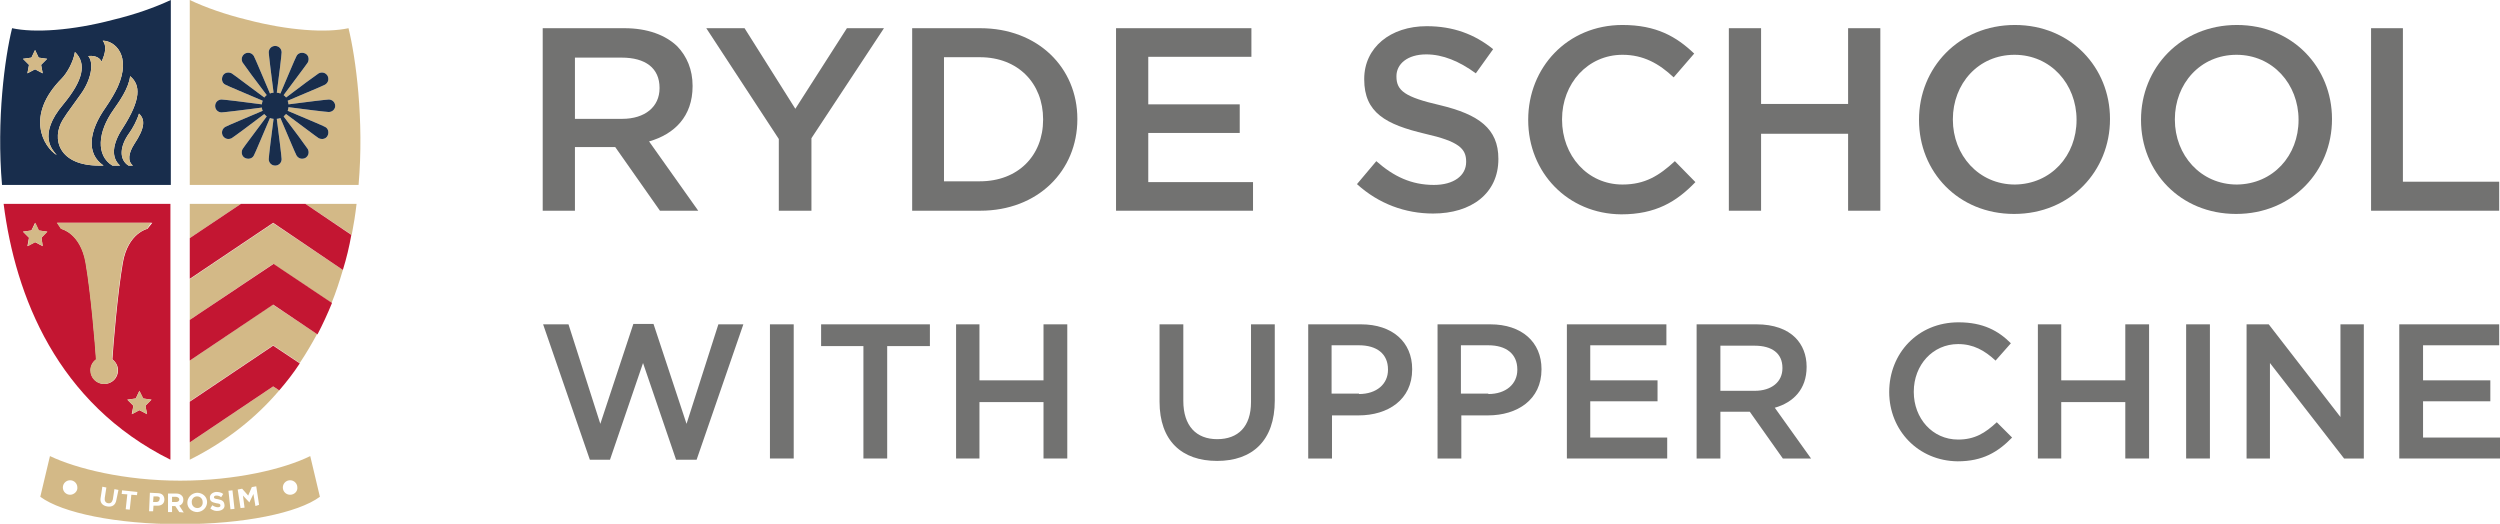
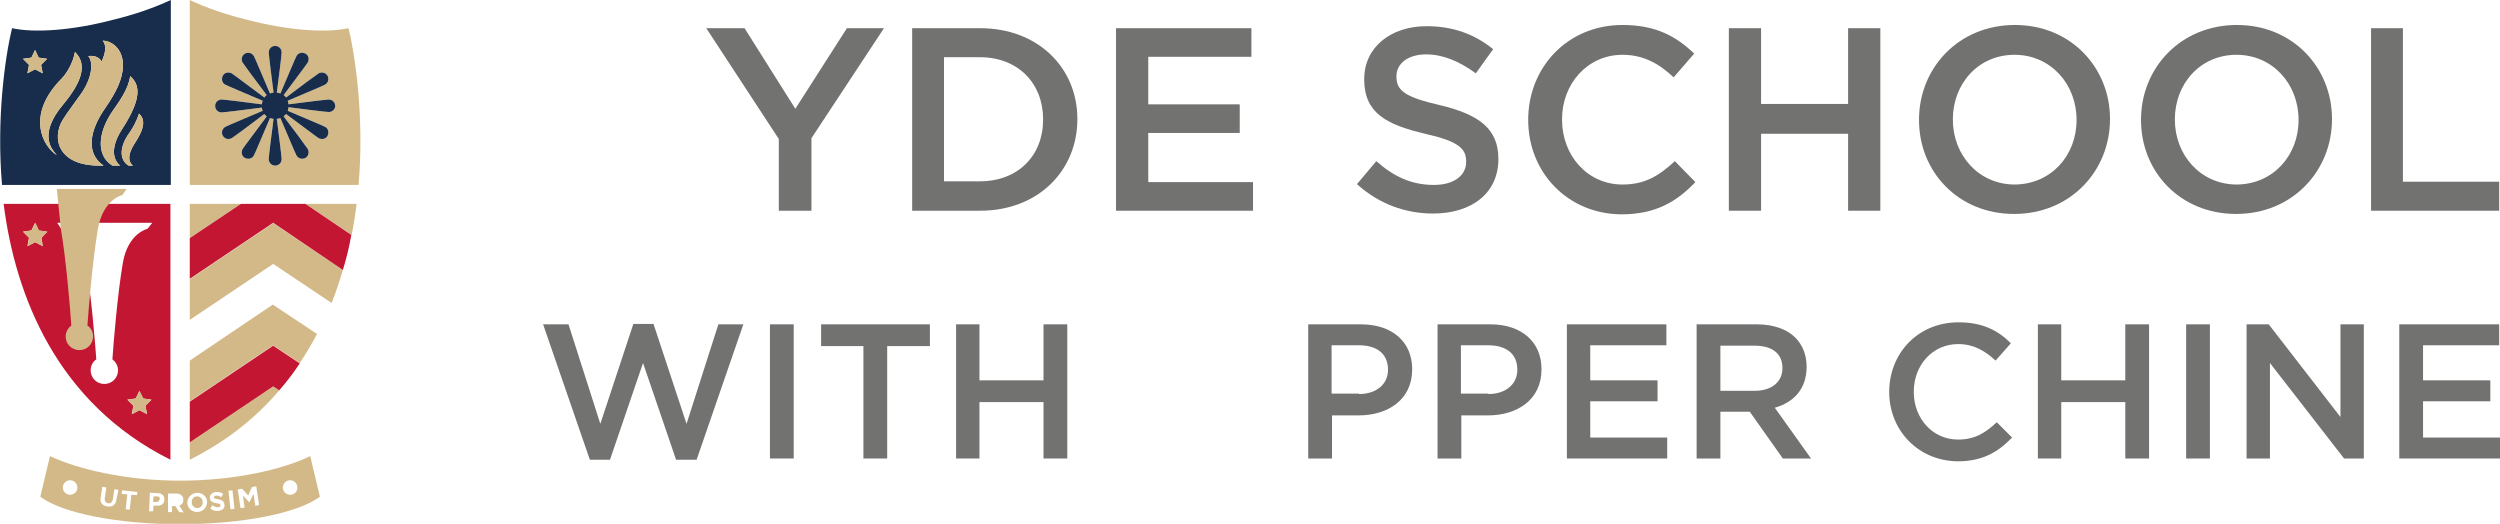
<svg xmlns="http://www.w3.org/2000/svg" version="1.1" id="Layer_1" x="0px" y="0px" viewBox="0 0 620.5 130" style="" xml:space="preserve">
  <style type="text/css">
	.st0{fill:#727271;}
	.st1{fill:#C31632;}
	.st2{fill:#D3B987;}
	.st3{fill:#182D4C;}
</style>
  <g>
-     <path class="st0" d="M154.4,29.5c5.7,0,9.3-3,9.3-7.6v-0.1c0-4.9-3.5-7.5-9.4-7.5h-11.6v15.2H154.4z M134.8,7H155   c5.7,0,10.2,1.7,13.1,4.5c2.4,2.5,3.8,5.8,3.8,9.8v0.1c0,7.5-4.5,11.9-10.8,13.7l12.2,17.2h-9.5l-11.1-15.8h-10v15.8h-8V7z" />
-   </g>
+     </g>
  <polygon class="st0" points="193.3,34.5 175.3,7 184.8,7 197.4,27 210.2,7 219.4,7 201.4,34.3 201.4,52.3 193.3,52.3 " />
  <g>
    <path class="st0" d="M234.3,14.2v30.8h8.9c9.5,0,15.7-6.4,15.7-15.3v-0.1c0-8.9-6.2-15.4-15.7-15.4H234.3z M226.4,7h16.9   c14.3,0,24.1,9.8,24.1,22.5v0.1c0,12.8-9.8,22.7-24.1,22.7h-16.9V7z" />
  </g>
  <polygon class="st0" points="277,7 310.6,7 310.6,14.1 285,14.1 285,25.9 307.7,25.9 307.7,33 285,33 285,45.2 311,45.2 311,52.3   277,52.3 " />
  <g>
    <path class="st0" d="M336.8,45.7l4.8-5.7c4.3,3.8,8.7,5.9,14.3,5.9c4.9,0,8-2.3,8-5.7v-0.1c0-3.2-1.8-5-10.2-6.9   c-9.7-2.3-15.1-5.2-15.1-13.5v-0.1c0-7.8,6.5-13.1,15.5-13.1c6.6,0,11.9,2,16.5,5.7l-4.3,6c-4.1-3-8.2-4.7-12.3-4.7   c-4.7,0-7.4,2.4-7.4,5.4v0.1c0,3.5,2.1,5.1,10.8,7.1c9.6,2.3,14.5,5.8,14.5,13.3v0.1c0,8.5-6.7,13.5-16.2,13.5   C348.8,53,342.2,50.6,336.8,45.7" />
    <path class="st0" d="M379.3,29.8v-0.1c0-12.9,9.7-23.5,23.4-23.5c8.4,0,13.4,2.9,17.8,7.1l-5.1,5.9c-3.6-3.4-7.5-5.6-12.7-5.6   c-8.6,0-15,7.1-15,16v0.1c0,8.9,6.3,16.1,15,16.1c5.6,0,9.1-2.2,13-5.8l5.1,5.2c-4.7,4.9-9.9,8-18.4,8   C389.1,53.1,379.3,42.8,379.3,29.8" />
  </g>
  <polygon class="st0" points="429.1,7 437.1,7 437.1,25.8 458.7,25.8 458.7,7 466.7,7 466.7,52.3 458.7,52.3 458.7,33.2 437.1,33.2   437.1,52.3 429.1,52.3 " />
  <g>
    <path class="st0" d="M515.4,29.8v-0.1c0-8.8-6.4-16.1-15.4-16.1c-9,0-15.3,7.2-15.3,16v0.1c0,8.8,6.4,16.1,15.4,16.1   C509.1,45.7,515.4,38.6,515.4,29.8 M476.3,29.8v-0.1c0-12.8,9.8-23.5,23.8-23.5c13.9,0,23.6,10.6,23.6,23.3v0.1   c0,12.8-9.8,23.5-23.8,23.5C486,53.1,476.3,42.6,476.3,29.8" />
    <path class="st0" d="M570.5,29.8v-0.1c0-8.8-6.4-16.1-15.4-16.1c-9,0-15.3,7.2-15.3,16v0.1c0,8.8,6.4,16.1,15.4,16.1   C564.2,45.7,570.5,38.6,570.5,29.8 M531.4,29.8v-0.1c0-12.8,9.8-23.5,23.8-23.5c13.9,0,23.6,10.6,23.6,23.3v0.1   c0,12.8-9.8,23.5-23.8,23.5C541.1,53.1,531.4,42.6,531.4,29.8" />
  </g>
  <polygon class="st0" points="588.5,7 596.4,7 596.4,45.1 620.3,45.1 620.3,52.3 588.5,52.3 " />
  <polygon class="st0" points="134.8,80.5 141.1,80.5 149,105.2 157.2,80.4 162.2,80.4 170.4,105.2 178.3,80.5 184.5,80.5   172.9,114.1 167.8,114.1 159.6,90.1 151.4,114.1 146.4,114.1 " />
  <rect x="191.1" y="80.5" class="st0" width="5.9" height="33.3" />
  <polygon class="st0" points="214.3,85.9 203.8,85.9 203.8,80.5 230.8,80.5 230.8,85.9 220.2,85.9 220.2,113.8 214.3,113.8 " />
  <polygon class="st0" points="237.3,80.5 243.1,80.5 243.1,94.4 259,94.4 259,80.5 264.9,80.5 264.9,113.8 259,113.8 259,99.8   243.1,99.8 243.1,113.8 237.3,113.8 " />
  <g>
-     <path class="st0" d="M287.8,99.7V80.5h5.9v19c0,6.2,3.2,9.5,8.4,9.5c5.2,0,8.4-3.1,8.4-9.2V80.5h5.9v18.9c0,10-5.6,15-14.3,15   C293.3,114.4,287.8,109.4,287.8,99.7" />
    <path class="st0" d="M337.3,97.8c4.4,0,7.2-2.5,7.2-6v-0.1c0-3.9-2.8-6-7.2-6h-6.8v12H337.3z M324.7,80.5h13.1   c7.8,0,12.7,4.4,12.7,11.1v0.1c0,7.5-6,11.4-13.3,11.4h-6.6v10.7h-5.9V80.5z" />
    <path class="st0" d="M369.4,97.8c4.4,0,7.2-2.5,7.2-6v-0.1c0-3.9-2.8-6-7.2-6h-6.8v12H369.4z M356.8,80.5h13.1   c7.8,0,12.7,4.4,12.7,11.1v0.1c0,7.5-6,11.4-13.3,11.4h-6.6v10.7h-5.9V80.5z" />
  </g>
  <polygon class="st0" points="388.9,80.5 413.6,80.5 413.6,85.7 394.7,85.7 394.7,94.4 411.4,94.4 411.4,99.6 394.7,99.6   394.7,108.6 413.8,108.6 413.8,113.8 388.9,113.8 " />
  <path class="st0" d="M435.5,97c4.2,0,6.9-2.2,6.9-5.6v-0.1c0-3.6-2.6-5.5-6.9-5.5h-8.5V97H435.5z M421.1,80.5h14.9  c4.2,0,7.5,1.2,9.6,3.3c1.8,1.8,2.8,4.3,2.8,7.2v0.1c0,5.5-3.3,8.8-7.9,10.1l9,12.6h-7l-8.2-11.6h-7.3v11.6h-5.9V80.5z" />
  <path class="st0" d="M468.9,97.3L468.9,97.3c0-9.6,7.1-17.3,17.2-17.3c6.1,0,9.9,2.1,13,5.2l-3.8,4.3c-2.7-2.5-5.5-4.1-9.3-4.1  c-6.3,0-11,5.2-11,11.8v0.1c0,6.5,4.6,11.8,11,11.8c4.1,0,6.7-1.6,9.6-4.3l3.8,3.8c-3.5,3.6-7.3,5.9-13.5,5.9  C476.1,114.4,468.9,106.8,468.9,97.3" />
  <polygon class="st0" points="505.8,80.5 511.6,80.5 511.6,94.4 527.5,94.4 527.5,80.5 533.4,80.5 533.4,113.8 527.5,113.8   527.5,99.8 511.6,99.8 511.6,113.8 505.8,113.8 " />
  <rect x="542.6" y="80.5" class="st0" width="5.9" height="33.3" />
  <polygon class="st0" points="557.6,80.5 563.1,80.5 580.9,103.5 580.9,80.5 586.7,80.5 586.7,113.8 581.8,113.8 563.4,90.1   563.4,113.8 557.6,113.8 " />
  <polygon class="st0" points="595.5,80.5 620.3,80.5 620.3,85.7 601.4,85.7 601.4,94.4 618.1,94.4 618.1,99.6 601.4,99.6   601.4,108.6 620.5,108.6 620.5,113.8 595.5,113.8 " />
  <g>
    <path class="st1" d="M36.6,56.8c0,0-4.8,1-6.1,8.4c-1.3,7.4-2.4,20.7-2.6,24c0.8,0.6,1.4,1.6,1.4,2.7c0,1.9-1.5,3.4-3.4,3.4   c-1.9,0-3.4-1.5-3.4-3.4c0-1.1,0.5-2.1,1.4-2.7c-0.2-3.2-1.3-16.5-2.6-24c-1.3-7.4-6.1-8.4-6.1-8.4l-1-1.5h23.6L36.6,56.8z    M36.5,102.8l-1.9-1l-1.9,1l0.4-2.1l-1.5-1.5l2.1-0.3l0.9-1.9l0.9,1.9l2.1,0.3l-1.5,1.5L36.5,102.8z M10.6,61.1l-1.9-1l-1.9,1   L7.2,59l-1.5-1.5l2.1-0.3l0.9-1.9l0.9,1.9l2.1,0.3L10.3,59L10.6,61.1z M0.9,50.6c2.9,22.9,13.3,49.5,41.4,63.5V50.6H0.9z" />
  </g>
  <polygon class="st2" points="35.6,98.9 34.6,97 33.7,98.9 31.6,99.2 33.1,100.7 32.8,102.8 34.6,101.8 36.5,102.8 36.1,100.7   37.6,99.2 " />
  <polygon class="st2" points="9.7,57.2 8.8,55.3 7.8,57.2 5.7,57.5 7.2,59 6.9,61.1 8.8,60.1 10.6,61.1 10.3,59 11.8,57.5 " />
  <g>
-     <path class="st2" d="M15.1,56.8c0,0,4.8,1,6.1,8.4c1.3,7.4,2.4,20.7,2.6,24c-0.8,0.6-1.4,1.6-1.4,2.7c0,1.9,1.5,3.4,3.4,3.4   c1.9,0,3.4-1.5,3.4-3.4c0-1.1-0.5-2.1-1.4-2.7c0.2-3.2,1.3-16.5,2.6-24c1.3-7.4,6.1-8.4,6.1-8.4l1-1.5H14.1L15.1,56.8z" />
+     <path class="st2" d="M15.1,56.8c1.3,7.4,2.4,20.7,2.6,24c-0.8,0.6-1.4,1.6-1.4,2.7c0,1.9,1.5,3.4,3.4,3.4   c1.9,0,3.4-1.5,3.4-3.4c0-1.1-0.5-2.1-1.4-2.7c0.2-3.2,1.3-16.5,2.6-24c1.3-7.4,6.1-8.4,6.1-8.4l1-1.5H14.1L15.1,56.8z" />
    <path class="st3" d="M33.3,35.8C31.9,38,31.6,40,33,41.1h-1.1c-2.4-1.5-2.2-4.8,0.2-8.1c0.8-1.1,1.9-3.1,2.4-4.8   C36,29.6,36.1,31.6,33.3,35.8 M27.9,41.1c-4.1-2.5-3.7-8.3,0.3-13.9c1.3-1.9,3.7-5.1,4.1-8.3c2.6,2.2,2.8,5.7-1.9,13   c-2.5,3.8-2.9,7.2-0.6,9.2H27.9z M25.7,41.1c-0.3,0-0.6,0-0.9,0c-10.3,0.1-12.1-6.7-9.2-11.4c0.6-1,1.4-2.1,2.2-3.2   c0.7-1,1.5-2.1,2.3-3.2c2.5-3.5,3.3-7.6,1.8-9.4c2.1-0.2,3,0.7,3.3,1.4c1-2.1,1.3-4,0.3-5.2c3,0,7.2,3.7,3.7,11.5   c-0.7,1.5-1.7,3.2-3,5.1C22.1,32.5,21.3,38.1,25.7,41.1C25.6,41.1,25.6,41.1,25.7,41.1C25.6,41.1,25.7,41.1,25.7,41.1L25.7,41.1   L25.7,41.1z M15.3,19.5c1.3-1.3,2.9-4.1,3.3-6.6c3,2.9,2,7.1-2.9,13c-6.5,7.7-2.6,11.4-1.6,12.6C10.8,36.5,6.2,28.7,15.3,19.5    M6.8,18.2l0.4-2.1l-1.5-1.5l2.1-0.3l0.9-1.9l0.9,1.9l2.1,0.3l-1.5,1.5l0.4,2.1l-1.9-1L6.8,18.2z M28.1,4.9C17.9,7.6,8.5,8.2,3,7   c-1.8,7.3-3.9,22.7-2.5,38.9h41.9V0C38.3,1.9,33.5,3.6,28.1,4.9" />
    <path class="st2" d="M33.3,35.8C31.9,38,31.6,40,33,41.1h-1.1c-2.4-1.5-2.2-4.8,0.2-8.1c0.8-1.1,1.9-3.1,2.4-4.8   C36,29.6,36.1,31.6,33.3,35.8 M27.9,41.1c-4.1-2.5-3.7-8.3,0.3-13.9c1.3-1.9,3.7-5.1,4.1-8.3c2.6,2.2,2.8,5.7-1.9,13   c-2.5,3.8-2.9,7.2-0.6,9.2H27.9z M25.7,41.1c-0.3,0-0.6,0-0.9,0c-10.3,0.1-12.1-6.7-9.2-11.4c0.6-1,1.4-2.1,2.2-3.2   c0.7-1,1.5-2.1,2.3-3.2c2.5-3.5,3.3-7.6,1.8-9.4c2.1-0.2,3,0.7,3.3,1.4c1-2.1,1.3-4,0.3-5.2c3,0,7.2,3.7,3.7,11.5   c-0.7,1.5-1.7,3.2-3,5.1C22.1,32.5,21.3,38.1,25.7,41.1C25.6,41.1,25.6,41.1,25.7,41.1C25.6,41.1,25.7,41.1,25.7,41.1L25.7,41.1   L25.7,41.1z M15.3,19.5c1.3-1.3,2.9-4.1,3.3-6.6c3,2.9,2,7.1-2.9,13c-6.5,7.7-2.6,11.4-1.6,12.6C10.8,36.5,6.2,28.7,15.3,19.5    M6.8,18.2l0.4-2.1l-1.5-1.5l2.1-0.3l0.9-1.9l0.9,1.9l2.1,0.3l-1.5,1.5l0.4,2.1l-1.9-1L6.8,18.2z" />
    <path class="st2" d="M81.6,27.8c-0.6,0-6.3-0.7-10-1.2c0,0.3-0.1,0.6-0.2,0.9c3.5,1.5,8.8,3.7,9.3,4c0.8,0.4,1,1.4,0.6,2.2   c-0.4,0.8-1.4,1-2.2,0.6c-0.5-0.3-5.1-3.8-8.1-6c-0.2,0.2-0.4,0.4-0.6,0.6c2.3,3,5.7,7.6,6,8.1c0.4,0.8,0.2,1.7-0.6,2.2   c-0.8,0.4-1.7,0.2-2.2-0.6c-0.3-0.5-2.5-5.8-4-9.3c-0.3,0.1-0.6,0.2-0.9,0.2c0.5,3.7,1.2,9.5,1.2,10c0,0.9-0.7,1.6-1.6,1.6   c-0.9,0-1.6-0.7-1.6-1.6c0-0.6,0.7-6.3,1.2-10c-0.3,0-0.6-0.1-0.9-0.2c-1.5,3.5-3.7,8.8-4,9.3c-0.4,0.8-1.4,1-2.2,0.6   c-0.8-0.4-1-1.4-0.6-2.2c0.3-0.5,3.8-5.1,6-8.1c-0.2-0.2-0.5-0.4-0.6-0.6c-3,2.3-7.6,5.7-8.1,6c-0.8,0.4-1.7,0.2-2.2-0.6   c-0.4-0.8-0.2-1.7,0.6-2.2c0.5-0.3,5.8-2.5,9.3-4C65.1,27.2,65,27,65,26.7c-3.7,0.5-9.5,1.2-10,1.2c-0.9,0-1.6-0.7-1.6-1.6   c0-0.9,0.7-1.6,1.6-1.6c0.6,0,6.3,0.7,10,1.2c0-0.3,0.1-0.6,0.2-0.9c-3.5-1.5-8.8-3.7-9.3-4c-0.8-0.4-1-1.4-0.6-2.2   c0.4-0.8,1.4-1,2.2-0.6c0.5,0.3,5.1,3.8,8.1,6c0.2-0.2,0.4-0.5,0.6-0.6c-2.3-3-5.7-7.6-6-8.1c-0.4-0.8-0.2-1.7,0.6-2.2   c0.8-0.4,1.7-0.2,2.2,0.6c0.3,0.5,2.5,5.8,4,9.3c0.3-0.1,0.6-0.2,0.9-0.2c-0.5-3.7-1.2-9.5-1.2-10c0-0.9,0.7-1.6,1.6-1.6   c0.9,0,1.6,0.7,1.6,1.6c0,0.6-0.7,6.3-1.2,10c0.3,0,0.6,0.1,0.9,0.2c1.5-3.5,3.7-8.8,4-9.3c0.4-0.8,1.4-1,2.2-0.6   c0.8,0.4,1,1.4,0.6,2.2c-0.3,0.5-3.8,5.1-6,8.1c0.2,0.2,0.5,0.4,0.6,0.6c3-2.3,7.6-5.7,8.1-6c0.8-0.4,1.7-0.2,2.2,0.6   c0.4,0.8,0.2,1.7-0.6,2.2c-0.5,0.3-5.8,2.5-9.3,4c0.1,0.3,0.2,0.6,0.2,0.9c3.7-0.5,9.5-1.2,10-1.2c0.9,0,1.6,0.7,1.6,1.6   C83.2,27.1,82.5,27.8,81.6,27.8 M86.5,7C81,8.2,71.6,7.6,61.3,4.9C56,3.6,51.1,1.9,47.1,0v45.9H89C90.4,29.7,88.3,14.3,86.5,7" />
    <path class="st2" d="M47.1,69.3v10.1l20.7-13.9l14.5,9.7c1.1-2.7,2-5.5,2.8-8.2L67.8,55.4L47.1,69.3z" />
    <path class="st2" d="M47.1,89.5v10.1l20.7-13.9l6.6,4.4c1.6-2.4,3-4.8,4.3-7.2l-11-7.3L47.1,89.5z" />
    <path class="st2" d="M87.3,58.3c0.5-2.6,0.9-5.1,1.2-7.7H75.8L87.3,58.3z" />
  </g>
  <polygon class="st2" points="47.1,50.6 47.1,59.1 59.8,50.6 " />
  <g>
    <path class="st2" d="M47.1,109.8v4.3c9.2-4.6,16.5-10.5,22.2-17.2l-1.5-1L47.1,109.8z" />
    <path class="st1" d="M47.1,99.7v10.1l20.7-13.9l1.5,1c1.9-2.2,3.6-4.4,5.1-6.7l-6.6-4.4L47.1,99.7z" />
    <path class="st1" d="M75.8,50.6H59.8l-12.7,8.5v10.1l20.7-13.9L85.1,67c0.9-2.9,1.6-5.8,2.1-8.7L75.8,50.6z" />
-     <path class="st1" d="M47.1,79.4v10.1l20.7-13.9L78.8,83c1.3-2.5,2.5-5.1,3.6-7.8l-14.5-9.7L47.1,79.4z" />
    <path class="st3" d="M81.6,27.8c-0.6,0-6.3-0.7-10-1.2c0,0.3-0.1,0.6-0.2,0.9c3.5,1.5,8.8,3.7,9.3,4c0.8,0.4,1,1.4,0.6,2.2   c-0.4,0.8-1.4,1-2.2,0.6c-0.5-0.3-5.1-3.8-8.1-6c-0.2,0.2-0.4,0.4-0.6,0.6c2.3,3,5.7,7.6,6,8.1c0.4,0.8,0.2,1.7-0.6,2.2   c-0.8,0.4-1.7,0.2-2.2-0.6c-0.3-0.5-2.5-5.8-4-9.3c-0.3,0.1-0.6,0.2-0.9,0.2c0.5,3.8,1.2,9.5,1.2,10c0,0.9-0.7,1.6-1.6,1.6   c-0.9,0-1.6-0.7-1.6-1.6c0-0.6,0.7-6.3,1.2-10c-0.3,0-0.6-0.1-0.9-0.2c-1.5,3.5-3.7,8.8-4,9.3c-0.4,0.8-1.4,1-2.2,0.6   c-0.8-0.4-1-1.4-0.6-2.2c0.3-0.5,3.8-5.1,6-8.1c-0.2-0.2-0.5-0.4-0.6-0.6c-3,2.3-7.6,5.7-8.1,6c-0.8,0.4-1.7,0.2-2.2-0.6   c-0.4-0.8-0.2-1.7,0.6-2.2c0.5-0.3,5.8-2.5,9.3-4C65.1,27.3,65,27,65,26.7c-3.7,0.5-9.5,1.2-10,1.2c-0.9,0-1.6-0.7-1.6-1.6   c0-0.9,0.7-1.6,1.6-1.6c0.6,0,6.3,0.7,10,1.2c0-0.3,0.1-0.6,0.2-0.9c-3.5-1.5-8.8-3.7-9.3-4c-0.8-0.4-1-1.4-0.6-2.2   c0.4-0.8,1.4-1,2.2-0.6c0.5,0.3,5.1,3.8,8.1,6c0.2-0.2,0.4-0.5,0.6-0.6c-2.3-3-5.7-7.6-6-8.1c-0.4-0.8-0.2-1.7,0.6-2.2   c0.8-0.4,1.7-0.2,2.2,0.6c0.3,0.5,2.5,5.8,4,9.3c0.3-0.1,0.6-0.2,0.9-0.2c-0.5-3.8-1.2-9.5-1.2-10c0-0.9,0.7-1.6,1.6-1.6   c0.9,0,1.6,0.7,1.6,1.6c0,0.6-0.7,6.3-1.2,10c0.3,0,0.6,0.1,0.9,0.2c1.5-3.5,3.7-8.8,4-9.3c0.4-0.8,1.4-1,2.2-0.6   c0.8,0.4,1,1.4,0.6,2.2c-0.3,0.5-3.8,5.1-6,8.1c0.2,0.2,0.5,0.4,0.6,0.6c3-2.3,7.6-5.7,8.1-6c0.8-0.4,1.7-0.2,2.2,0.6   c0.4,0.8,0.2,1.7-0.6,2.2c-0.5,0.3-5.8,2.5-9.3,4c0.1,0.3,0.2,0.6,0.2,0.9c3.7-0.5,9.5-1.2,10-1.2c0.9,0,1.6,0.7,1.6,1.6   C83.2,27.1,82.5,27.8,81.6,27.8" />
-     <path class="st2" d="M43.7,123.3l-1,0l0,1.3l1,0c0.5,0,0.8-0.3,0.8-0.6v0C44.5,123.6,44.2,123.4,43.7,123.3" />
    <path class="st2" d="M48.9,123.2c-0.8,0-1.4,0.7-1.3,1.5l0,0c0,0.8,0.6,1.4,1.4,1.4c0.8,0,1.4-0.7,1.3-1.5l0,0   C50.3,123.8,49.7,123.2,48.9,123.2" />
    <path class="st2" d="M38.9,123.2l-0.8,0l-0.1,1.4l0.8,0c0.5,0,0.8-0.3,0.8-0.7v0C39.8,123.5,39.5,123.2,38.9,123.2" />
    <path class="st2" d="M72,122.8c-1,0-1.8-0.8-1.8-1.8c0-1,0.8-1.8,1.8-1.8c1,0,1.8,0.8,1.8,1.8C73.9,121.9,73.1,122.8,72,122.8    M63.4,125.6l-0.5-3l-1,2.1l0,0l-1.6-1.7l0.4,3l-1,0.1l-0.7-4.6l1.1-0.2l1.5,1.7l0.9-2.1l1.1-0.2l0.7,4.6L63.4,125.6z M57.2,126.4   l-0.5-4.6l1-0.1l0.5,4.6L57.2,126.4z M54.2,126.8c-0.7,0.1-1.4-0.1-2-0.6l0.5-0.8c0.4,0.3,0.9,0.5,1.4,0.5c0.4,0,0.7-0.2,0.6-0.5v0   c0-0.3-0.2-0.4-1-0.5c-0.9-0.2-1.6-0.4-1.6-1.3v0c-0.1-0.8,0.6-1.4,1.5-1.5c0.7,0,1.3,0.1,1.8,0.5l-0.5,0.8   c-0.4-0.3-0.8-0.4-1.2-0.4c-0.4,0-0.6,0.2-0.6,0.4v0c0,0.3,0.2,0.4,1,0.5c1,0.2,1.5,0.5,1.6,1.3v0   C55.9,126.1,55.2,126.7,54.2,126.8 M49,127.1c-1.4,0-2.5-1-2.5-2.3v0c0-1.3,1-2.4,2.4-2.5c1.4,0,2.5,1,2.5,2.3v0   C51.4,125.9,50.4,127,49,127.1 M44.5,127.1l-1-1.5l-0.8,0l0,1.5l-1,0l0-4.6l2.1,0c0.6,0,1,0.2,1.3,0.5c0.3,0.3,0.4,0.6,0.4,1.1v0   c0,0.7-0.4,1.2-1,1.4l1.1,1.7L44.5,127.1z M40.8,124c0,1.1-0.9,1.6-1.9,1.5l-0.8,0l-0.1,1.4l-1,0l0.2-4.6l1.9,0.1   C40.2,122.4,40.8,123,40.8,124L40.8,124z M34,122.9l-1.4-0.1l-0.4,3.7l-1-0.1l0.4-3.7l-1.4-0.1l0.1-0.9l3.8,0.4L34,122.9z    M28.9,124c-0.2,1.4-1.1,1.9-2.3,1.7c-1.2-0.2-1.9-1-1.6-2.3l0.4-2.6l1,0.2l-0.4,2.6c-0.1,0.7,0.2,1.2,0.8,1.3   c0.6,0.1,1-0.2,1.2-0.9l0.4-2.6l1,0.2L28.9,124z M17.4,122.8c-1,0-1.8-0.8-1.8-1.8c0-1,0.8-1.8,1.8-1.8s1.8,0.8,1.8,1.8   C19.3,121.9,18.4,122.8,17.4,122.8 M77,113.2c-6.5,3.2-18.5,6.1-32.3,6.1c-13.8,0-25.8-3-32.3-6.1L10,123.3   c5.4,4,18.9,6.8,34.7,6.8s29.3-2.8,34.7-6.8L77,113.2z" />
  </g>
</svg>